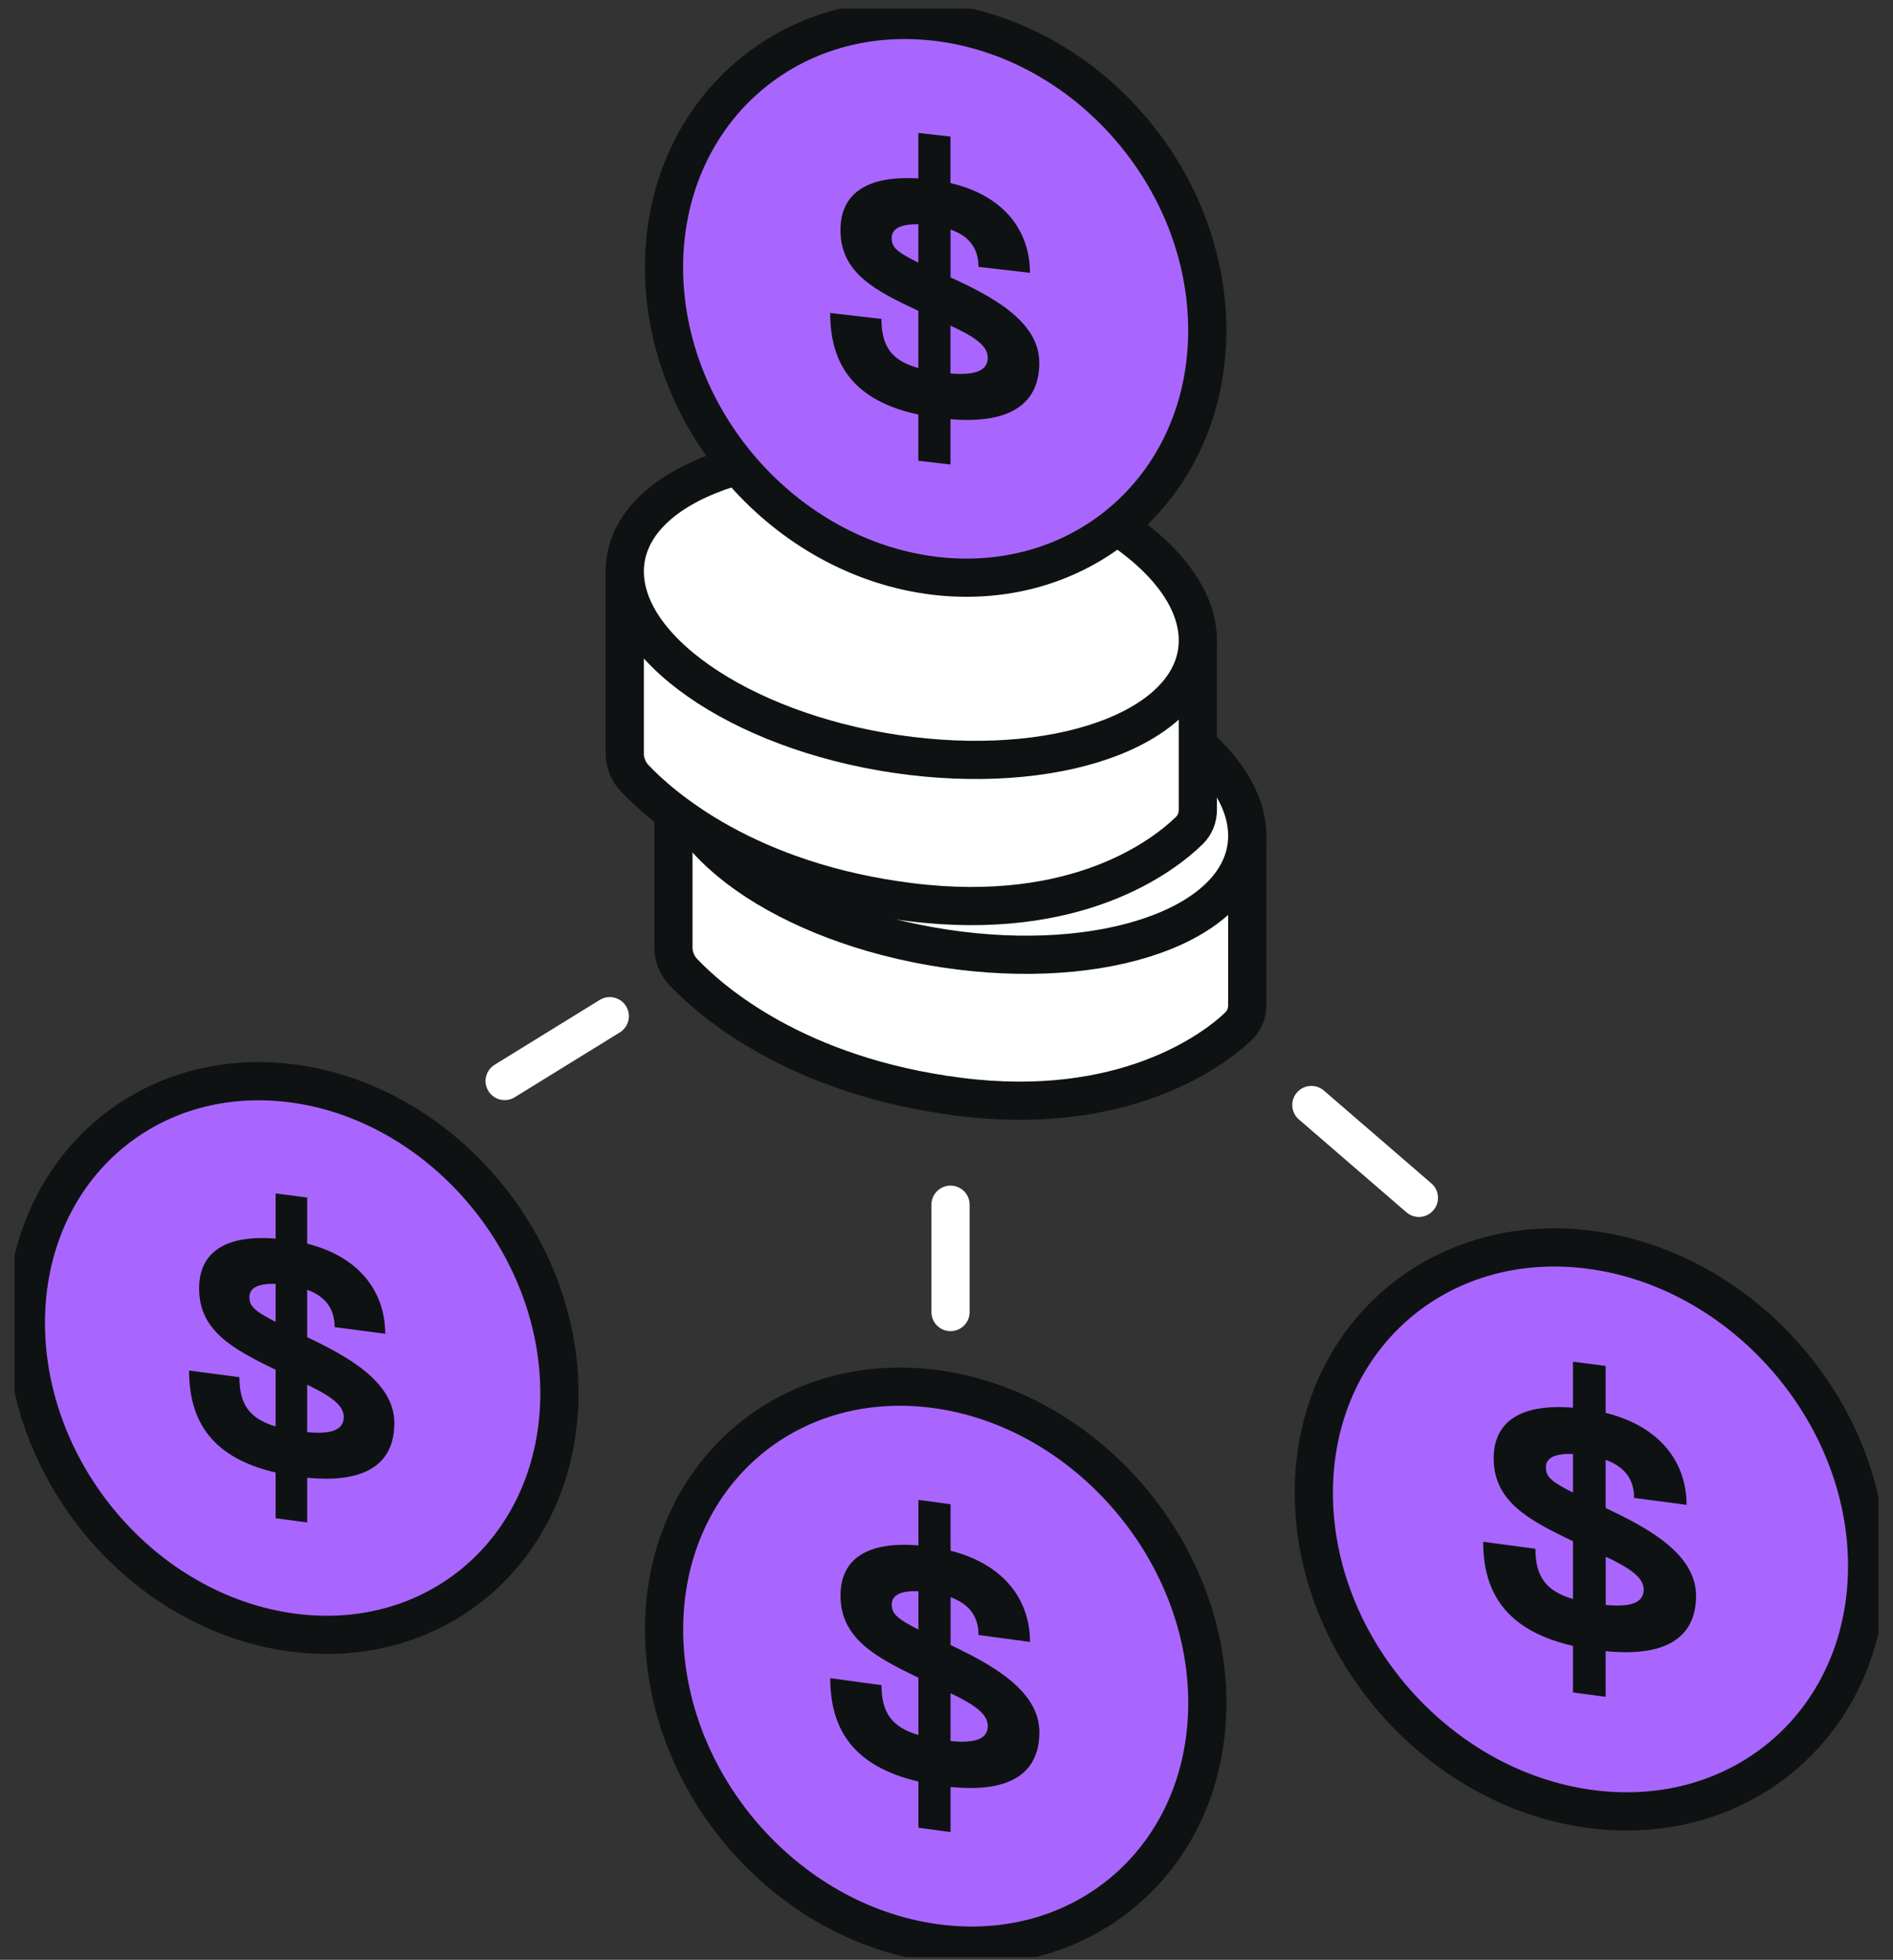
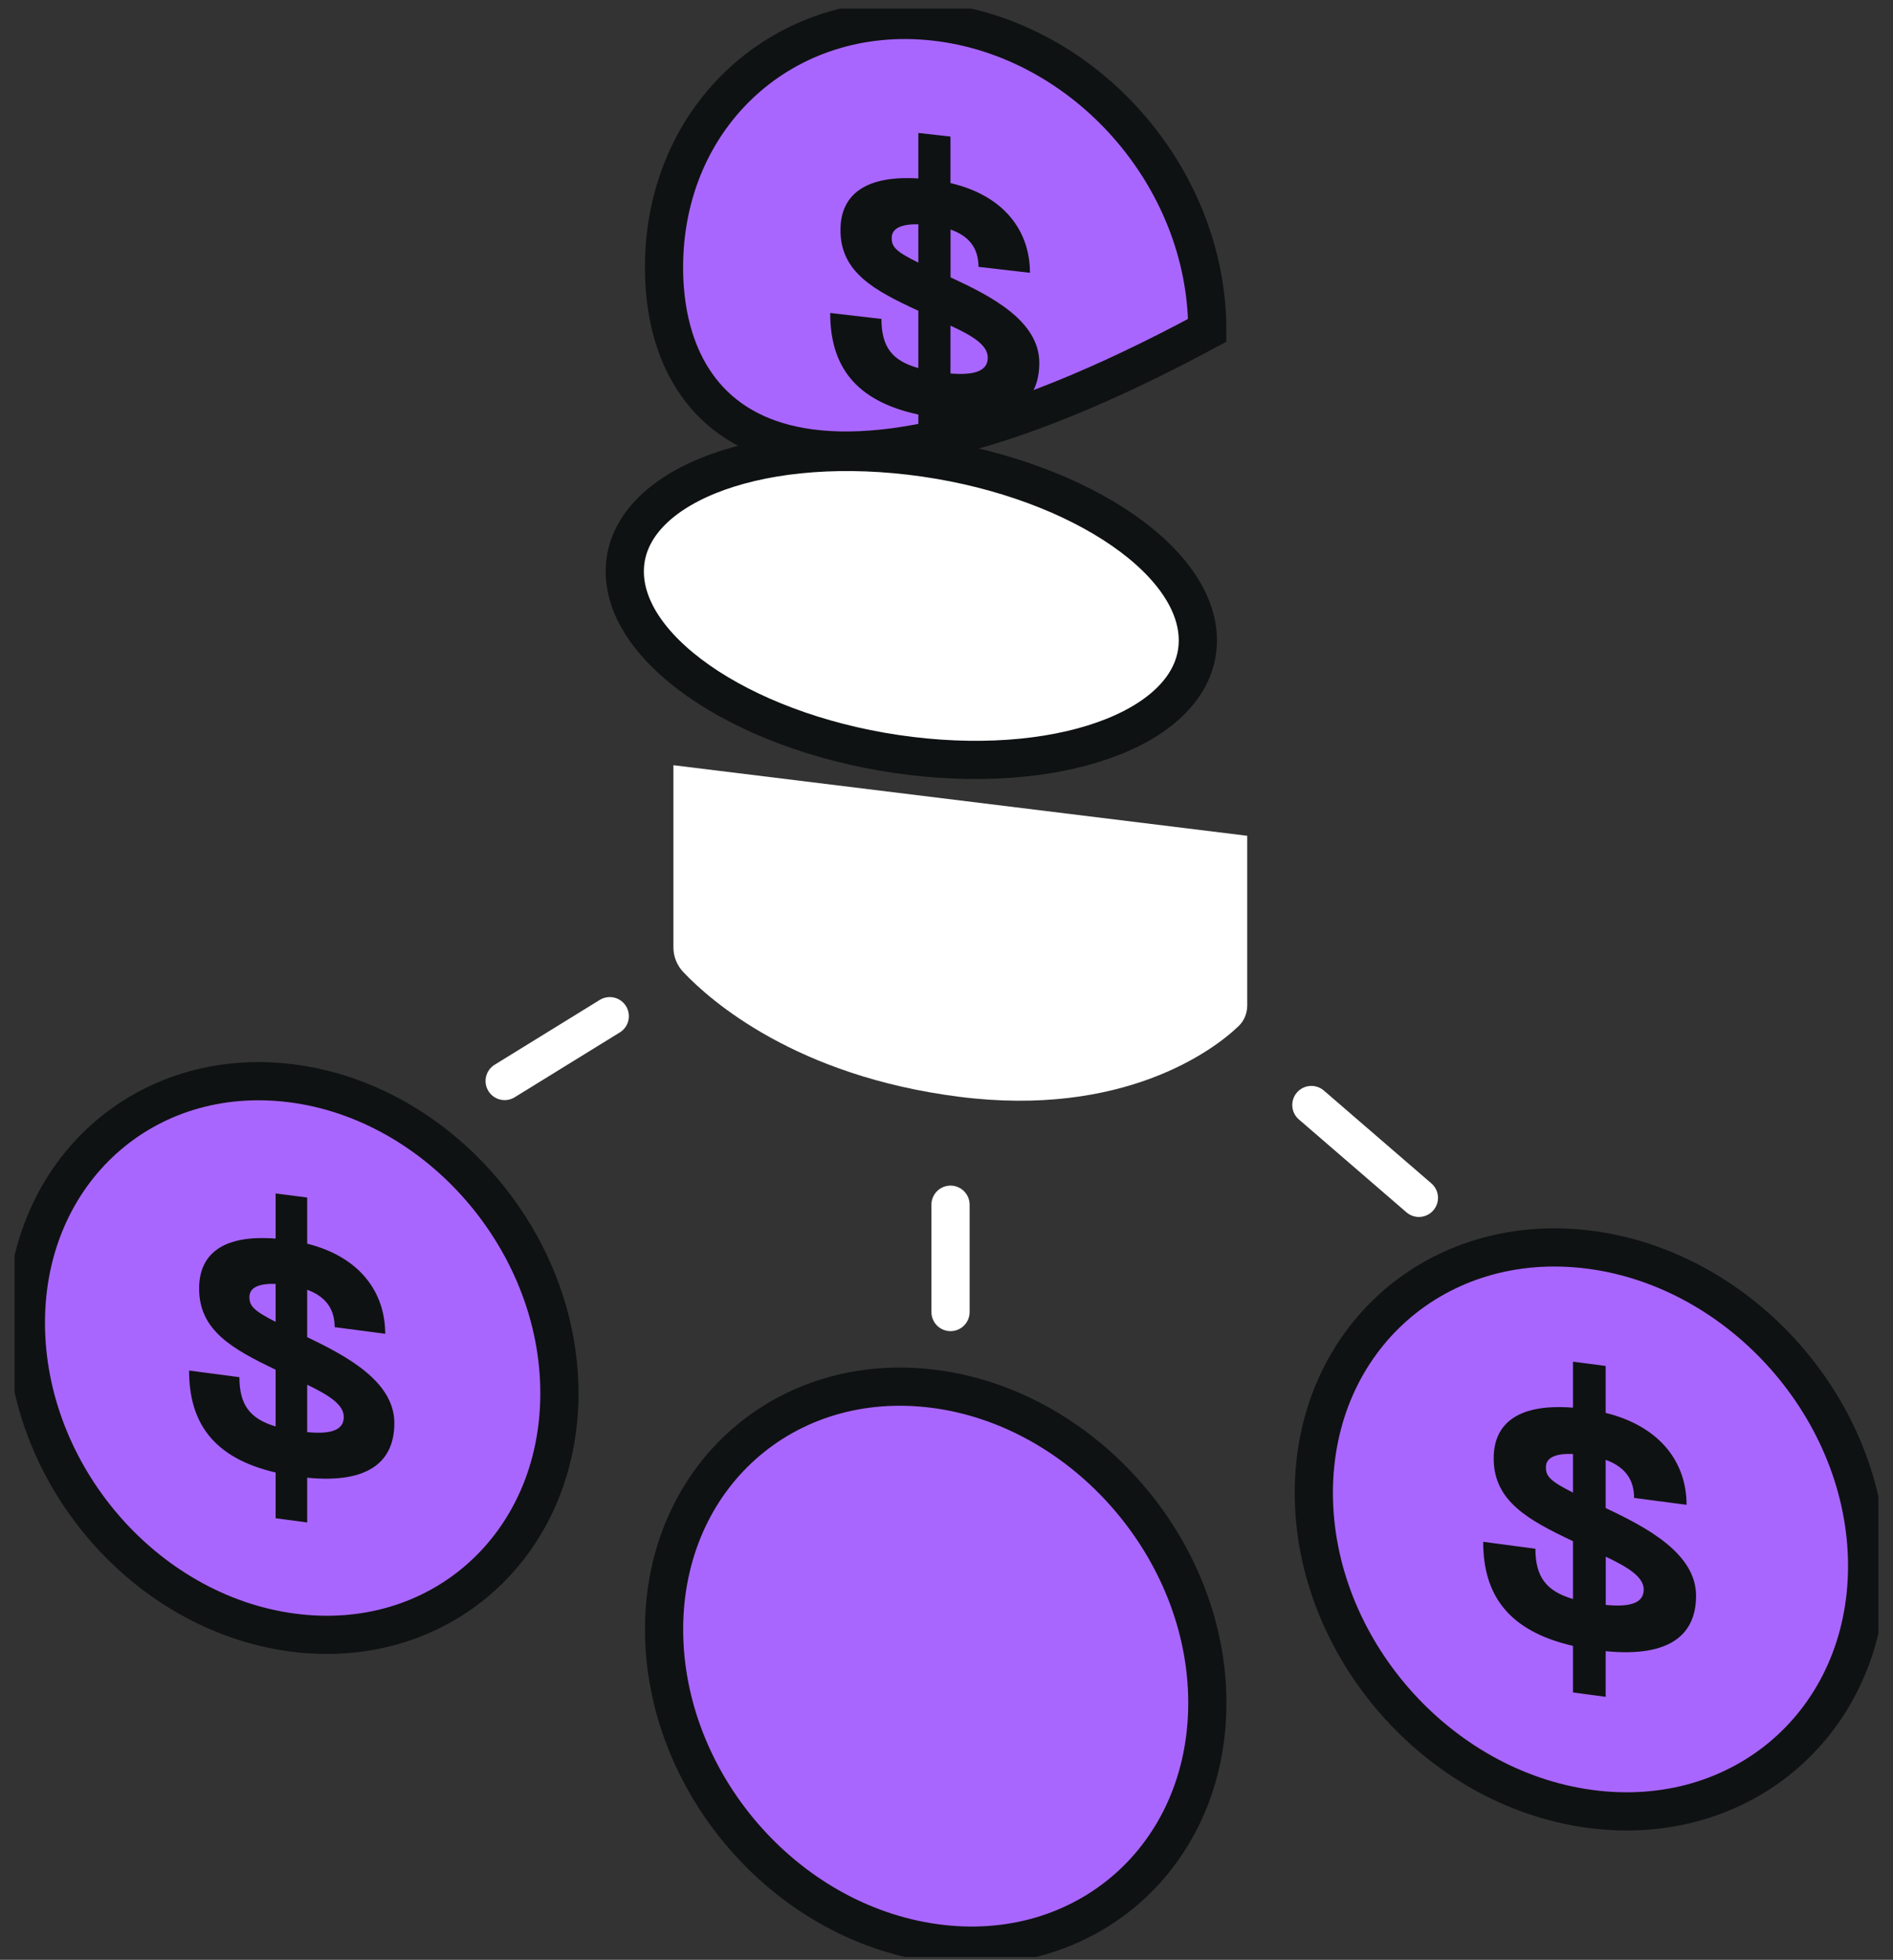
<svg xmlns="http://www.w3.org/2000/svg" width="114" height="118" viewBox="0 0 114 118" fill="none">
  <rect x="0" y="0" width="114" height="118" fill="#333333" stroke="none" />
  <g clip-path="url(#clip0_1745_11036)">
    <path d="M40.555 46.074V57.058C40.555 57.59 40.768 58.131 41.155 58.535C42.8 60.271 47.94 64.789 57.765 66.038C67.59 67.288 73.048 63.28 74.602 61.771C74.93 61.453 75.111 61.012 75.111 60.521V50.323" fill="white" />
-     <path d="M40.555 46.074V57.058C40.555 57.59 40.768 58.131 41.155 58.535C42.8 60.271 47.94 64.789 57.765 66.038C67.59 67.288 73.048 63.28 74.602 61.771C74.93 61.453 75.111 61.012 75.111 60.521V50.323" stroke="#0F1212" stroke-width="2.3" stroke-miterlimit="10" />
-     <path d="M75.111 50.323C75.111 55.336 67.326 58.426 57.765 57.231C48.203 56.036 40.555 51.046 40.555 46.074C40.555 41.102 48.244 38.003 57.765 39.153C67.326 40.307 75.111 45.31 75.111 50.323Z" fill="white" stroke="#0F1212" stroke-width="2.3" stroke-miterlimit="10" />
-     <path d="M37.625 34.412V45.387C37.625 45.919 37.839 46.455 38.225 46.864C39.87 48.596 45.001 53.095 54.812 54.317C64.874 55.572 70.073 51.518 71.627 50.004C71.954 49.686 72.136 49.241 72.136 48.755V38.566" fill="white" />
-     <path d="M37.625 34.412V45.387C37.625 45.919 37.839 46.455 38.225 46.864C39.87 48.596 45.001 53.095 54.812 54.317C64.874 55.572 70.073 51.518 71.627 50.004C71.954 49.686 72.136 49.241 72.136 48.755V38.566" stroke="#0F1212" stroke-width="2.3" stroke-miterlimit="10" />
    <path d="M72.136 38.561C72.136 43.569 64.361 46.678 54.812 45.51C45.305 44.346 37.625 39.379 37.625 34.407C37.625 29.436 45.301 26.318 54.812 27.441C64.365 28.568 72.136 33.548 72.136 38.557V38.561Z" fill="white" stroke="#0F1212" stroke-width="2.3" stroke-miterlimit="10" />
    <path d="M33.688 83.888C33.688 93.055 26.454 99.499 17.564 98.29C8.675 97.081 1.559 88.742 1.559 79.648C1.559 70.555 8.707 64.097 17.564 65.228C26.422 66.36 33.688 74.722 33.688 83.888Z" fill="#A966FF" stroke="#0F1212" stroke-width="2.3" stroke-miterlimit="10" />
    <path d="M18.499 88.969V91.669L16.599 91.415V88.66C12.827 87.783 11.387 85.643 11.387 82.521L14.418 82.921C14.418 84.579 15.045 85.425 16.599 85.888V82.471C14.018 81.23 11.991 80.126 11.991 77.585C11.991 75.4 13.564 74.336 16.599 74.577V71.859L18.499 72.105V74.882C21.73 75.695 23.198 77.863 23.198 80.308L20.153 79.908C20.153 78.694 19.49 78.022 18.499 77.658V80.512C20.876 81.648 23.748 83.18 23.748 85.684C23.748 87.956 22.262 89.342 18.499 88.974V88.969ZM16.599 79.59V77.304C15.613 77.272 15.022 77.508 15.022 78.094C15.022 78.622 15.25 78.903 16.599 79.59ZM20.703 85.311C20.703 84.566 19.79 83.998 18.499 83.375V86.229C20.153 86.393 20.703 85.993 20.703 85.311Z" fill="#0F1212" />
    <path d="M112.442 94.287C112.442 103.621 104.939 110.165 95.718 108.911C86.538 107.661 79.121 99.149 79.121 89.888C79.121 80.626 86.533 74.068 95.718 75.245C104.902 76.422 112.442 84.952 112.442 94.287Z" fill="#A966FF" stroke="#0F1212" stroke-width="2.3" stroke-miterlimit="10" />
    <path d="M96.696 99.422V102.167L94.728 101.903V99.099C90.816 98.2 89.32 96.014 89.32 92.832L92.465 93.251C92.465 94.941 93.115 95.805 94.728 96.277V92.796C92.052 91.528 89.952 90.397 89.952 87.811C89.952 85.584 91.584 84.507 94.728 84.757V81.989L96.696 82.244V85.07C100.05 85.907 101.568 88.115 101.568 90.606L98.409 90.192C98.409 88.956 97.719 88.27 96.696 87.897V90.801C99.159 91.96 102.14 93.532 102.14 96.082C102.14 98.395 100.6 99.804 96.696 99.418V99.422ZM94.728 89.87V87.543C93.706 87.506 93.097 87.747 93.097 88.343C93.097 88.879 93.333 89.17 94.728 89.87ZM98.987 95.705C98.987 94.946 98.041 94.364 96.701 93.728V96.632C98.414 96.8 98.987 96.4 98.987 95.7V95.705Z" fill="#0F1212" />
    <path d="M72.708 102.531C72.708 111.779 65.342 118.25 56.289 116.992C47.236 115.733 39.992 107.284 39.992 98.109C39.992 88.934 47.273 82.449 56.289 83.63C65.305 84.812 72.708 93.283 72.708 102.531Z" fill="#A966FF" stroke="#0F1212" stroke-width="2.3" stroke-miterlimit="10" />
-     <path d="M57.244 107.589V110.311L55.308 110.047V107.266C51.463 106.366 50 104.199 50 101.045L53.086 101.463C53.086 103.14 53.722 103.994 55.308 104.467V101.017C52.681 99.754 50.618 98.632 50.618 96.069C50.618 93.864 52.218 92.796 55.308 93.051V90.311L57.244 90.57V93.369C60.534 94.205 62.029 96.396 62.029 98.863L58.93 98.445C58.93 97.223 58.253 96.541 57.248 96.168V99.05C59.666 100.204 62.593 101.763 62.593 104.294C62.593 106.585 61.08 107.98 57.248 107.593L57.244 107.589ZM55.308 98.118V95.809C54.304 95.773 53.704 96.009 53.704 96.6C53.704 97.132 53.936 97.418 55.308 98.118ZM59.489 103.912C59.489 103.162 58.557 102.581 57.244 101.949V104.83C58.925 104.998 59.489 104.603 59.489 103.912Z" fill="#0F1212" />
-     <path d="M72.704 19.889C72.704 29.137 65.338 35.749 56.285 34.668C47.269 33.586 39.988 25.274 39.988 16.099C39.988 6.923 47.269 0.293 56.285 1.302C65.338 2.315 72.704 10.641 72.704 19.889Z" fill="#A966FF" stroke="#0F1212" stroke-width="2.3" stroke-miterlimit="10" />
+     <path d="M72.704 19.889C47.269 33.586 39.988 25.274 39.988 16.099C39.988 6.923 47.269 0.293 56.285 1.302C65.338 2.315 72.704 10.641 72.704 19.889Z" fill="#A966FF" stroke="#0F1212" stroke-width="2.3" stroke-miterlimit="10" />
    <path d="M57.24 25.247V27.969L55.304 27.742V24.96C51.459 24.133 49.996 21.993 49.996 18.844L53.082 19.203C53.082 20.88 53.718 21.72 55.304 22.161V18.712C52.677 17.498 50.614 16.412 50.614 13.854C50.614 11.65 52.214 10.55 55.304 10.745V8.005L57.24 8.223V11.023C60.53 11.795 62.026 13.958 62.026 16.426L58.926 16.067C58.926 14.844 58.249 14.172 57.245 13.822V16.703C59.662 17.812 62.589 19.316 62.589 21.843C62.589 24.133 61.076 25.556 57.245 25.242L57.24 25.247ZM55.304 15.812V13.504C54.3 13.486 53.7 13.736 53.7 14.326C53.7 14.858 53.932 15.14 55.304 15.812ZM59.485 21.525C59.485 20.775 58.553 20.212 57.24 19.607V22.488C58.922 22.625 59.485 22.22 59.485 21.529V21.525Z" fill="#0F1212" />
    <path d="M36.721 61.185L30.391 65.088" stroke="white" stroke-width="2.3" stroke-linecap="round" stroke-linejoin="round" />
    <path d="M78.973 66.533L85.449 72.123" stroke="white" stroke-width="2.3" stroke-linecap="round" stroke-linejoin="round" />
    <path d="M57.242 72.536V78.999" stroke="white" stroke-width="2.3" stroke-linecap="round" stroke-linejoin="round" />
  </g>
  <defs>
    <clipPath id="clip0_1745_11036">
      <rect width="112.25" height="117.313" fill="white" transform="translate(0.875 0.52)" />
    </clipPath>
  </defs>
</svg>